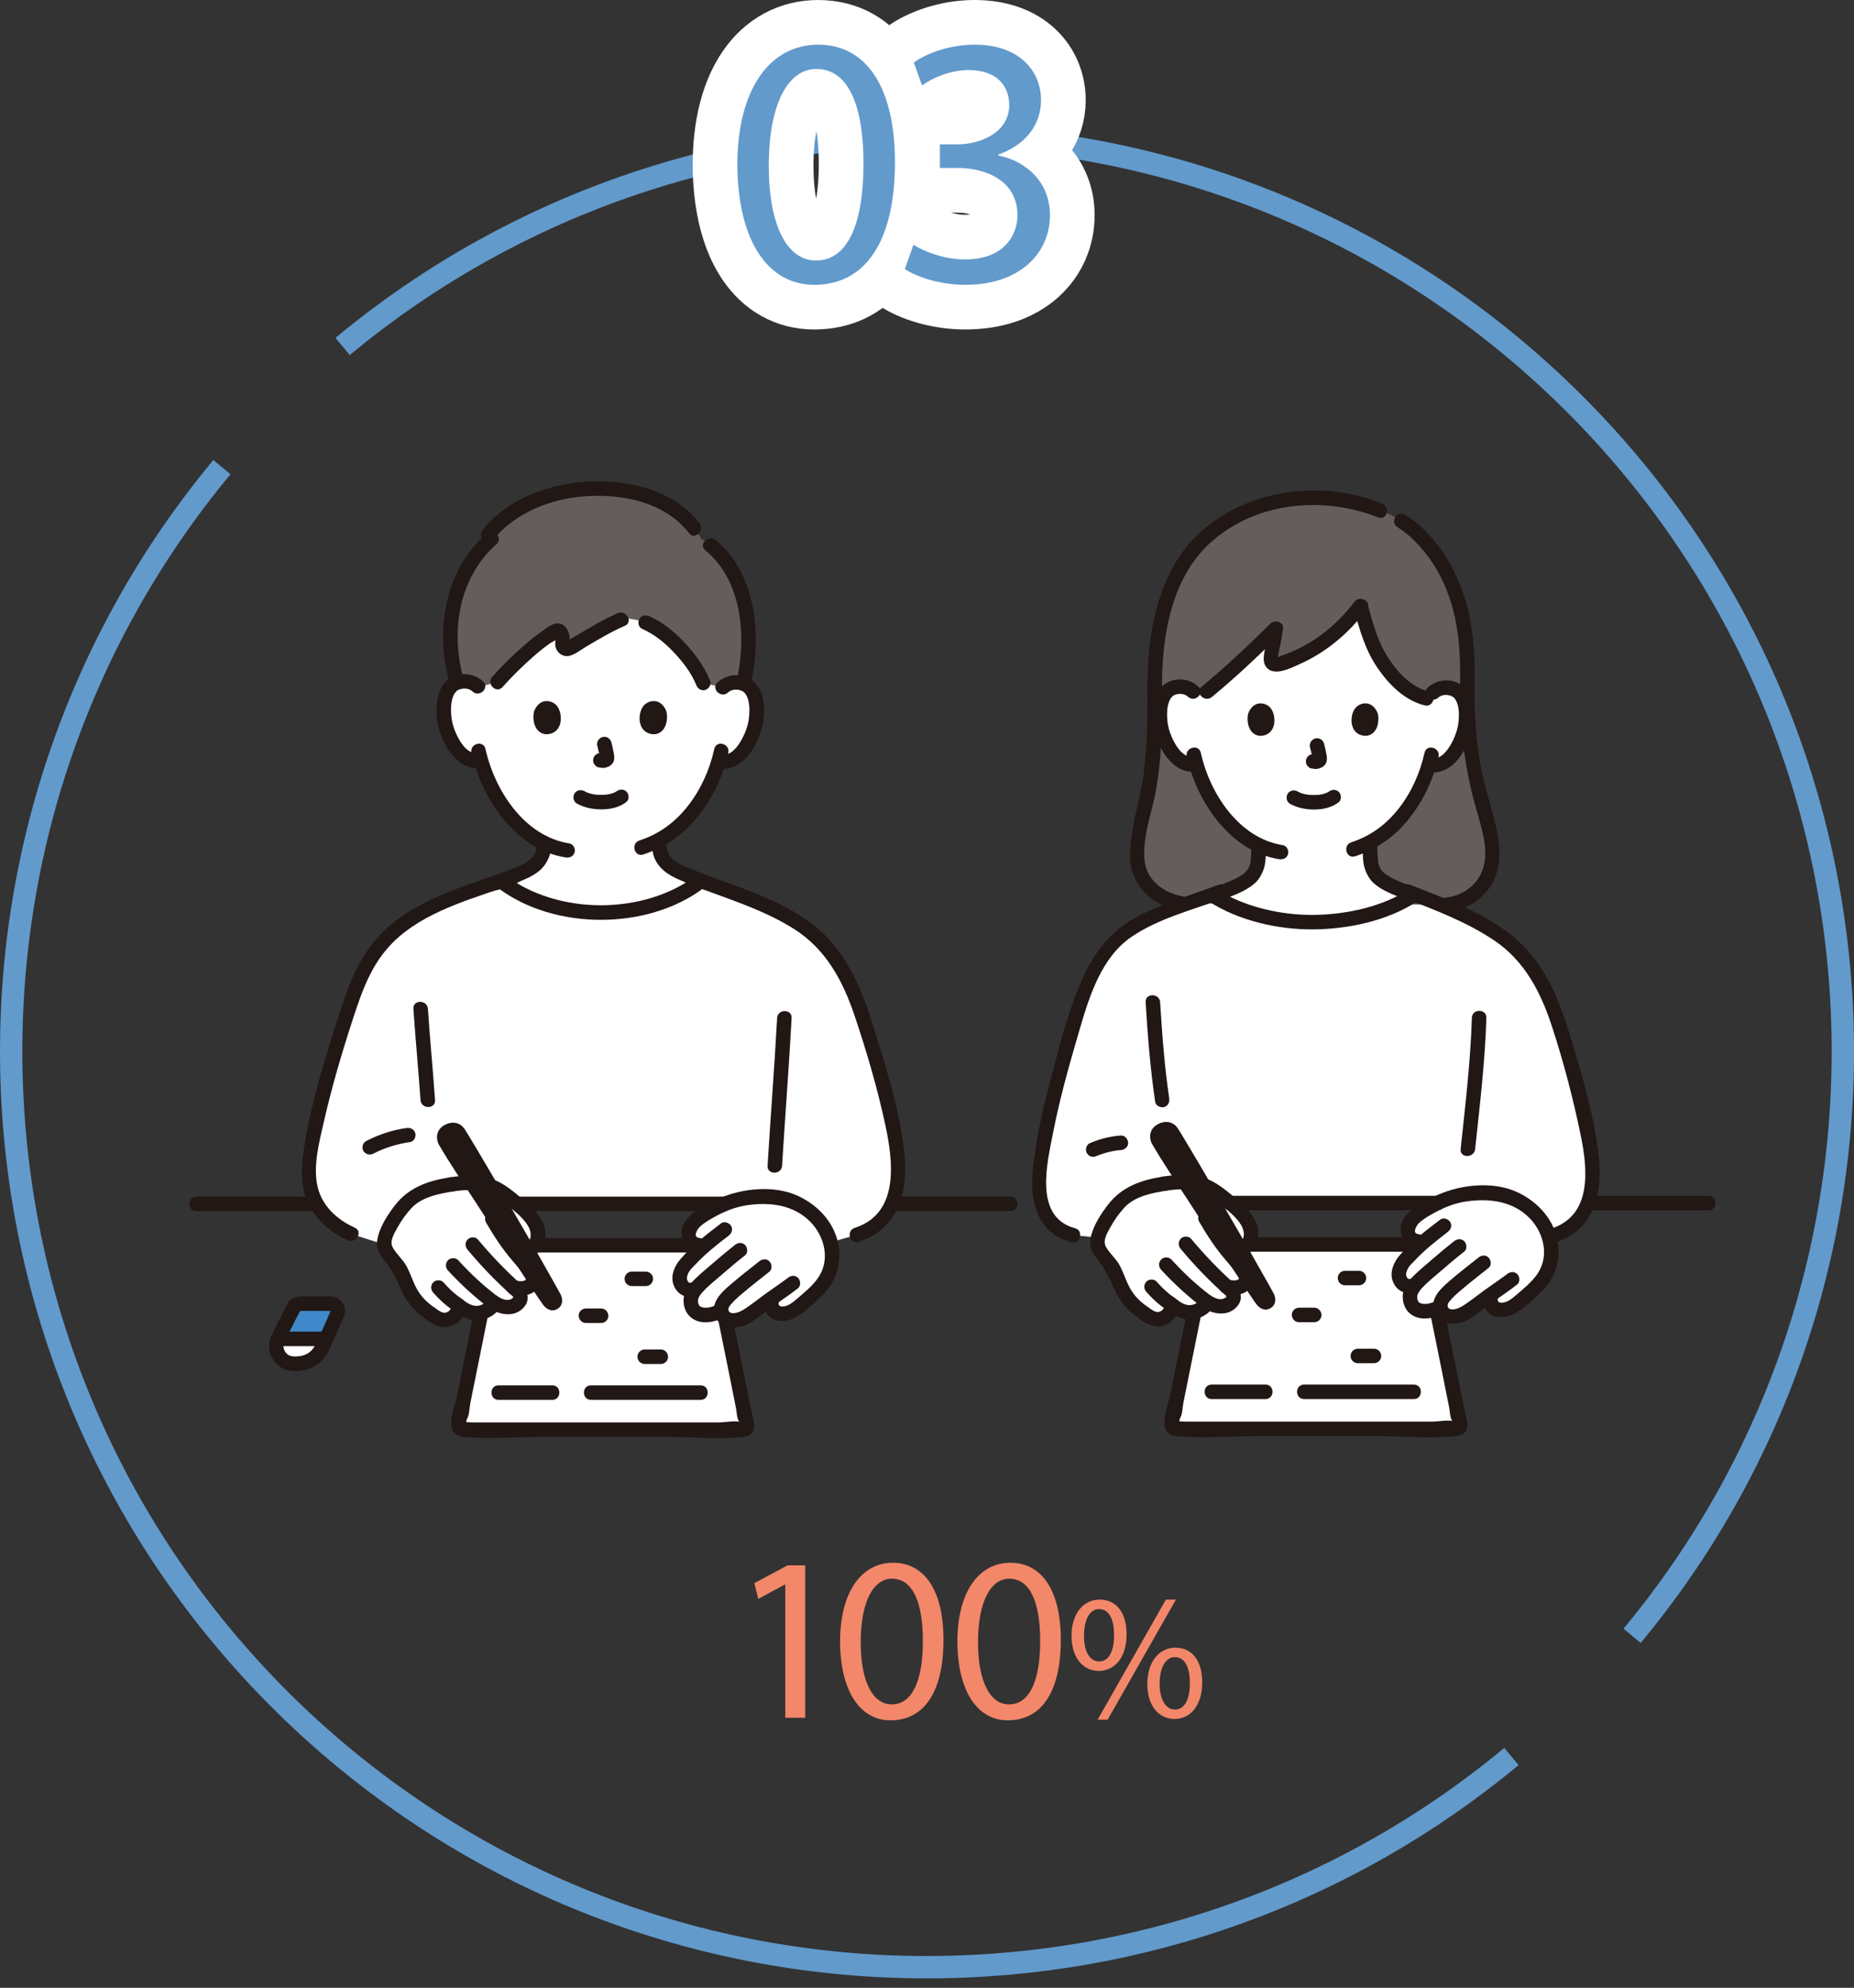
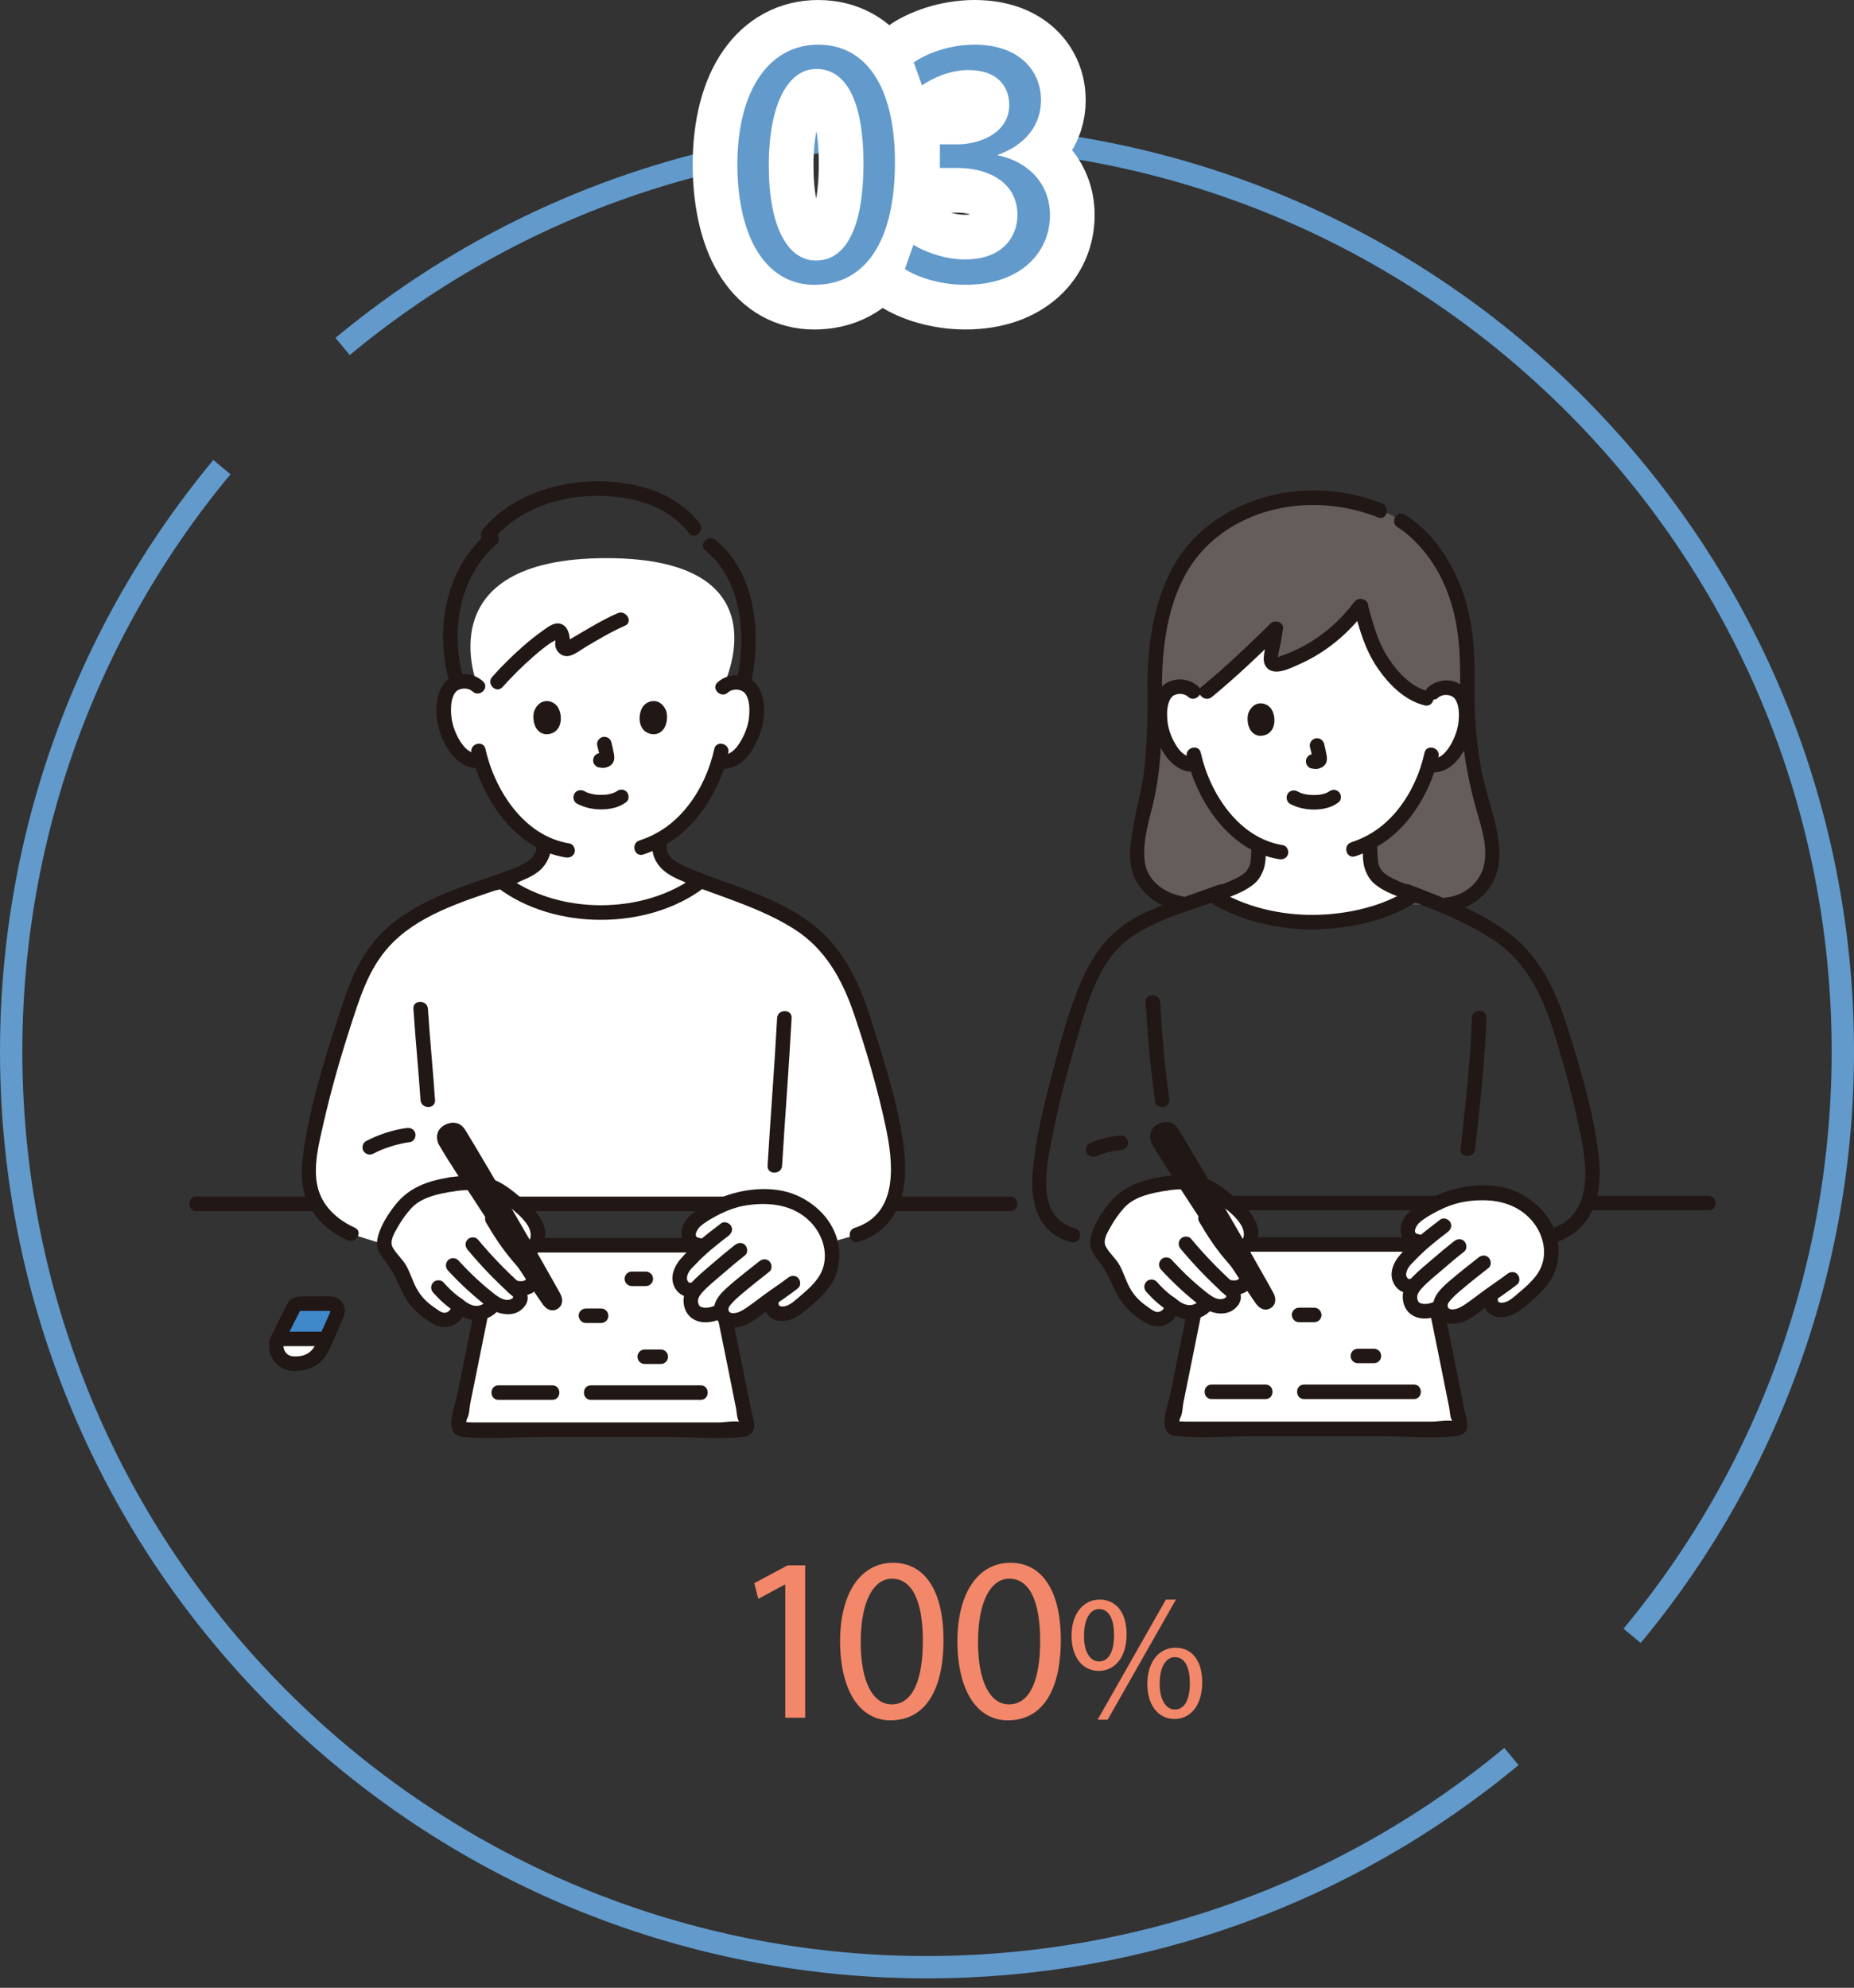
<svg xmlns="http://www.w3.org/2000/svg" id="uuid-df9cfe45-80e7-4755-b041-1c1665ff460b" viewBox="0 0 166 178">
  <rect x="0" y="0" width="166" height="178" fill="#333333" stroke="none" />
  <defs>
    <clipPath id="uuid-e3343760-796e-4337-96e7-715f9c2c52c9">
      <rect width="166" height="178" style="fill:none; stroke-width:0px;" />
    </clipPath>
  </defs>
  <g style="clip-path:url(#uuid-e3343760-796e-4337-96e7-715f9c2c52c9);">
    <path d="m83.002,177.157c-1.208,0-2.419-.026-3.631-.078-20.786-.899-40.342-9.504-55.065-24.227C9.582,138.129.978,118.572.079,97.786c-.894-20.655,5.861-40.754,19.022-56.595l1.538,1.277C7.796,57.928,1.204,77.543,2.077,97.7c.878,20.285,9.275,39.37,23.643,53.738,14.368,14.368,33.453,22.765,53.737,23.643,20.166.857,39.772-5.72,55.23-18.563l1.278,1.539c-14.911,12.388-33.595,19.1-52.963,19.1Z" style="fill:#629acc; stroke-width:0px;" />
    <path d="m146.9,147.121l-1.538-1.277c12.842-15.458,19.434-35.073,18.562-55.23-.878-20.285-9.275-39.369-23.643-53.737-14.368-14.367-33.453-22.765-53.737-23.643-20.161-.871-39.772,5.72-55.23,18.562l-1.278-1.539c15.841-13.16,35.943-19.915,56.595-19.021,20.786.899,40.342,9.504,55.065,24.227,14.723,14.723,23.327,34.278,24.227,55.065.894,20.654-5.861,40.753-19.022,56.594Z" style="fill:#629acc; stroke-width:0px;" />
    <path d="m80.13,14.528c0,7.072-2.624,10.977-7.232,10.977-4.064,0-6.816-3.809-6.88-10.688,0-6.976,3.008-10.816,7.232-10.816,4.384,0,6.88,3.904,6.88,10.528Zm-11.296.319c0,5.409,1.664,8.481,4.224,8.481,2.88,0,4.256-3.361,4.256-8.673,0-5.12-1.312-8.48-4.224-8.48-2.464,0-4.256,3.008-4.256,8.672Z" style="fill:none; stroke:#fff; stroke-linecap:round; stroke-linejoin:round; stroke-width:8px;" />
    <path d="m81.786,21.921c.8.512,2.656,1.312,4.608,1.312,3.616,0,4.736-2.304,4.704-4.033-.032-2.911-2.656-4.16-5.376-4.16h-1.568v-2.112h1.568c2.048,0,4.64-1.055,4.64-3.52,0-1.664-1.056-3.135-3.648-3.135-1.664,0-3.264.735-4.16,1.375l-.736-2.048c1.088-.8,3.2-1.6,5.44-1.6,4.096,0,5.952,2.432,5.952,4.96,0,2.144-1.28,3.967-3.84,4.895v.064c2.56.512,4.64,2.432,4.64,5.344,0,3.328-2.592,6.241-7.584,6.241-2.336,0-4.384-.736-5.408-1.408l.768-2.176Z" style="fill:none; stroke:#fff; stroke-linecap:round; stroke-linejoin:round; stroke-width:8px;" />
    <path d="m80.13,14.528c0,7.072-2.624,10.977-7.232,10.977-4.064,0-6.816-3.809-6.88-10.688,0-6.976,3.008-10.816,7.232-10.816,4.384,0,6.88,3.904,6.88,10.528Zm-11.296.319c0,5.409,1.664,8.481,4.224,8.481,2.88,0,4.256-3.361,4.256-8.673,0-5.12-1.312-8.48-4.224-8.48-2.464,0-4.256,3.008-4.256,8.672Z" style="fill:#629acc; stroke-width:0px;" />
    <path d="m81.786,21.921c.8.512,2.656,1.312,4.608,1.312,3.616,0,4.736-2.304,4.704-4.033-.032-2.911-2.656-4.16-5.376-4.16h-1.568v-2.112h1.568c2.048,0,4.64-1.055,4.64-3.52,0-1.664-1.056-3.135-3.648-3.135-1.664,0-3.264.735-4.16,1.375l-.736-2.048c1.088-.8,3.2-1.6,5.44-1.6,4.096,0,5.952,2.432,5.952,4.96,0,2.144-1.28,3.967-3.84,4.895v.064c2.56.512,4.64,2.432,4.64,5.344,0,3.328-2.592,6.241-7.584,6.241-2.336,0-4.384-.736-5.408-1.408l.768-2.176Z" style="fill:#629acc; stroke-width:0px;" />
    <g id="uuid-9d16b30b-64ea-4ad7-8312-84d2beb03ad5">
      <path d="m42.153,128.025h-.847c-.17,0-.299-.154-.266-.321.825-4.193,1.785-8.827,2.419-12.032,0,0,.411-2.082.823-4.163h19.328c.497,2.448.994,4.896.994,4.896.303,1.492,1.497,7.337,2.272,11.299.033.167-.096.321-.266.321h-24.456Z" style="fill:#fff; stroke-width:0px;" />
      <path d="m42.832,115.499c-.62,3.132-1.266,6.259-1.893,9.389-.241,1.201-1.34,3.623.57,3.786,2.332.2,4.77,0,7.109,0,3.711,0,7.422,0,11.134,0,2.189,0,4.523.232,6.702,0,.424-.045.804-.129.992-.575.223-.531-.075-1.244-.18-1.773-.158-.8-.318-1.6-.478-2.4-.514-2.566-1.036-5.13-1.557-7.695-.166-.819-1.419-.472-1.253.345.394,1.939.789,3.877,1.18,5.817.251,1.246.501,2.492.748,3.739.059.298.069.799.211,1.066.255.482-.009.291.49.175-.03.007-.125.011-.153,0-.525-.206-1.547,0-2.103,0h-3.934c-6.008,0-12.015,0-18.023,0-.285,0-.601-.038-.884,0-.043.006-.146.017-.19,0,.686.264.287.039.52-.372.189-.335.19-.957.264-1.325.656-3.279,1.332-6.553,1.982-9.833.162-.817-1.09-1.166-1.253-.345h0Z" style="fill:#211715; stroke-width:0px;" />
      <path d="m52.912,125.351h9.825c.836,0,.837-1.299,0-1.299h-9.825c-.836,0-.837,1.299,0,1.299h0Z" style="fill:#211715; stroke-width:0px;" />
      <path d="m44.633,125.351h4.821c.836,0,.837-1.299,0-1.299h-4.821c-.836,0-.837,1.299,0,1.299h0Z" style="fill:#211715; stroke-width:0px;" />
      <path d="m46.621,112.159h16.276c.836,0,.837-1.299,0-1.299h-16.276c-.836,0-.837,1.299,0,1.299h0Z" style="fill:#211715; stroke-width:0px;" />
      <path d="m52.461,118.469h1.361c.167,0,.342-.072.459-.19.113-.113.198-.298.19-.459-.016-.352-.285-.65-.65-.65h-1.361c-.167,0-.342.072-.459.19-.113.113-.198.298-.19.459.016.352.285.65.65.65h0Z" style="fill:#211715; stroke-width:0px;" />
      <path d="m56.573,115.164h1.251c.167,0,.342-.072.459-.19.113-.113.198-.298.19-.459-.008-.168-.063-.342-.19-.459-.127-.117-.283-.19-.459-.19h-1.251c-.167,0-.342.072-.459.19-.113.113-.198.298-.19.459.008.168.063.342.19.459.127.117.283.19.459.19h0Z" style="fill:#211715; stroke-width:0px;" />
      <path d="m57.724,122.141h1.443c.167,0,.342-.072.459-.19.113-.113.198-.298.19-.459-.008-.168-.063-.342-.19-.459-.127-.117-.283-.19-.459-.19h-1.443c-.167,0-.342.072-.459.19-.113.113-.198.298-.19.459.008.168.063.342.19.459.127.117.283.19.459.19h0Z" style="fill:#211715; stroke-width:0px;" />
      <path d="m40.424,106.056c-1.262.193-3.099.629-3.998,1.607-.696.758-1.905,2.393-2.046,3.668-.004.031-.006.062-.006.092-1.395-.44-2.929-.922-2.929-.922-2.14-.917-3.898-2.87-3.779-5.609.098-2.256.715-4.721,1.075-6.135,1.105-4.345,3.113-10.894,4.142-12.555,1.136-1.833,2.894-3.449,4.744-4.383,1.931-.975,4.017-1.845,6.603-2.699.205-.068.416-.143.625-.219.022.018.033.026.033.026,1.952,1.526,5.363,2.738,8.914,2.748,3.551-.01,6.962-1.222,8.914-2.748,0,0,.023-.019.063-.052.472.172.958.347,1.282.472,2.374.911,4.579,1.748,6.563,2.812,1.826.979,3.409,2.395,4.567,4.214.619.973,1.568,3.249,1.924,4.327.818,2.479,1.514,5.208,2.456,8.556.395,1.405.789,3.442.887,5.698.119,2.738-1.534,4.993-3.759,5.624,0,0-1.217.346-2.344.667-.094-.366-.237-.74-.418-1.125-.224-.477-1.135-1.447-1.564-1.732-.71-.473-1.407-.933-2.397-1.092-1.095-.175-1.847-.154-2.941-.046-.821.114-1.454.264-2.145.548-5.295.001-13.23.001-18.602.001-.331-.277-.651-.526-.906-.74-1.495-1.253-3.2-1.272-4.959-1.003" style="fill:#fff; stroke-width:0px;" />
      <path d="m64.709,61.559c.355-.342.832-.469,1.24-.453.888.035,1.264.521,1.425.806.482.851.455,2.415.126,3.382-.233.685-.615,1.732-1.529,2.48-.416.341-1.048.552-1.623.378-.411,1.402-1.149,3.081-2.434,4.645-.934,1.136-1.827,1.881-2.869,2.425-.001.105-.001.213-.001.326,0,.3,0,.628.111.92.149.384.349.717.671.977.682.549,1.383.812,2.246,1.137l.72.284c-1.939,1.554-5.393,2.798-8.992,2.808-3.574-.011-7.006-1.237-8.951-2.777.346-.136.802-.315.802-.315.863-.325,1.564-.587,2.246-1.137.322-.26.522-.593.671-.977.111-.292.111-.62.111-.92,0,0,0-.025-.001-.07-1.151-.578-2.188-1.48-3.174-2.681-1.306-1.59-2.047-3.3-2.454-4.715-.564.144-1.172-.07-1.574-.405-.908-.756-1.282-1.806-1.51-2.492-.322-.969-.336-2.534.152-3.381.164-.284.543-.767,1.431-.795.408-.013.884.118,1.237.462,0,0-4.82-11.491,11.509-11.491s10.411,11.577,10.411,11.577Z" style="fill:#fff; stroke-width:0px;" />
      <path d="m29.578,116.737c.479,0,.801.49.609.928-.265.601-.617,1.407-.982,2.23h-4.317c.003-.011.008-.019.014-.03.53-1.083,1.08-2.179,1.421-2.839.092-.179.273-.29.582-.29h2.674Z" style="fill:#3f88c9; stroke-width:0px;" />
      <path d="m24.887,119.896h4.317c-.106.238-.211.479-.317.717-.409.912-1.315,1.502-2.314,1.502h-.271c-1.142,0-1.897-1.185-1.416-2.219Z" style="fill:#fff; stroke-width:0px;" />
      <path d="m25.76,116.698c-.382.742-.756,1.489-1.125,2.238-.189.383-.424.77-.501,1.194-.071.385-.053.791.087,1.16.268.706.867,1.281,1.624,1.424.691.13,1.429.033,2.068-.251.756-.335,1.287-.968,1.617-1.711.366-.823.73-1.647,1.092-2.472.183-.417.362-.813.209-1.275-.139-.42-.479-.758-.909-.873-.325-.087-.705-.046-1.038-.046l-1.594 0c-.592,0-1.19.035-1.53.612-.425.722.697,1.376,1.122.656.087-.148-.015.032-.023.021l-.028.016c-.047-.005-.023-.007.071-.006.016.001.033 0.0.049,0,.113-.001.227,0,.34,0l1.189-0.0.968-0c.036,0,.072-.001.108,0,.075.003-.124-.056.053.008-.119-.043.098.07-.014.002-.052-.032-.023.008.01.023l-.017-.037c.019.077.021.083.005.019.005-.082-.018.048-.029.078-.273.695-.605,1.374-.907,2.057-.247.557-.474,1.183-.909,1.523-.425.333-.852.408-1.361.406-.425-.002-.699-.142-.898-.497-.007-.013-.055-.111-.017-.022-.034-.08-.054-.166-.075-.25-.041-.168-.016.085-.009-.089.001-.026.019-.263.002-.163.059-.34.261-.64.433-.988.348-.703.698-1.404,1.057-2.101.161-.312.081-.705-.233-.889-.291-.17-.728-.08-.889.233Z" style="fill:#211715; stroke-width:0px;" />
      <path d="m25.334,120.544h3.734c.34,0,.665-.299.65-.65-.016-.352-.285-.65-.65-.65h-3.734c-.34,0-.665.299-.65.65.016.352.285.65.65.65h0Z" style="fill:#211715; stroke-width:0px;" />
      <path d="m45.702,108.449c6.443,0,12.886,0,19.329,0,.836,0,.837-1.299,0-1.299-6.443,0-12.886,0-19.329,0-.836,0-.837,1.299,0,1.299h0Z" style="fill:#211715; stroke-width:0px;" />
      <path d="m61.457,79.065c3.236,1.302,6.715,2.257,9.677,4.148,2.807,1.792,4.317,4.587,5.356,7.66,1.087,3.217,2.076,6.586,2.787,9.905.699,3.26,1.263,7.888-2.75,9.174-.793.254-.454,1.509.345,1.253,3.665-1.174,4.484-4.684,4.086-8.121-.463-4.005-1.775-8.005-2.986-11.841-1.031-3.265-2.474-6.367-5.253-8.498-3.163-2.426-7.272-3.467-10.917-4.933-.775-.312-1.113.944-.345,1.253h0Z" style="fill:#211715; stroke-width:0px;" />
      <path d="m45.941,77.812c-3.869,1.391-8.317,2.548-11.412,5.403-2.403,2.217-3.339,5.056-4.315,8.087-1.141,3.542-2.268,7.183-2.886,10.859-.31,1.843-.572,3.77.229,5.527.707,1.551,2.031,2.677,3.561,3.374.755.344,1.416-.775.656-1.122-1.606-.732-2.964-1.956-3.355-3.743-.396-1.809.157-3.902.56-5.672.707-3.109,1.61-6.188,2.598-9.218.931-2.855,1.826-5.428,4.18-7.45,2.901-2.492,7.002-3.525,10.53-4.793.781-.281.444-1.536-.345-1.253h0Z" style="fill:#211715; stroke-width:0px;" />
      <path d="m33.432,103.302c.144-.074.289-.145.435-.213.065-.03.131-.057.195-.087.042-.018.037-.016-.014.005.038-.016.076-.031.114-.047.284-.115.574-.219.866-.31.555-.174,1.123-.306,1.7-.384.338-.046.552-.496.454-.799-.12-.372-.437-.503-.799-.454-1.255.17-2.484.587-3.607,1.167-.302.156-.416.604-.233.889.199.308.565.4.889.233h0Z" style="fill:#211715; stroke-width:0px;" />
      <path d="m37.015,90.337c.182,2.725.449,5.444.637,8.169.057.829,1.357.836,1.299,0-.188-2.725-.456-5.444-.637-8.169-.055-.83-1.355-.836-1.299,0h0Z" style="fill:#211715; stroke-width:0px;" />
      <path d="m69.58,91.164c-.237,4.409-.588,8.812-.854,13.22-.051.835,1.249.832,1.299,0,.267-4.408.617-8.81.854-13.22.045-.835-1.254-.833-1.299,0h0Z" style="fill:#211715; stroke-width:0px;" />
-       <path d="m62.878,60.959c-.597-1.37-1.807-2.85-3.067-3.944-.771-.67-1.305-.965-2.006-1.273,0,0-.642-.26-1.88-.39-.174.07-.298.12-.298.12-1.469.624-3.54,1.935-4.702,2.587-.277.155-.604-.091-.567-.431.024-.223.025-.46-.05-.771-.077-.322-.323-.459-.514-.357-1.628.861-3.949,3.089-5.263,4.566l-1.744.493c-.353-.344-.829-.475-1.237-.462-.233.007-.431.046-.6.104-1.526-4.887-.294-10.011,3.01-12.913-.169-.219-.294-.38-.294-.38,1.632-2.081,5.317-4.315,10.311-4.147,4.367.192,7.243,1.694,8.802,4.486,4.024,2.345,4.886,8.349,3.788,12.977-.172-.065-.377-.108-.62-.118-.408-.016-.885.111-1.24.453l-1.747-.397c-.026-.067-.055-.135-.084-.203Z" style="fill:#645d5c; stroke-width:0px;" />
      <path d="m58.396,75.222c0,.405-.013.814.074,1.213.077.353.258.714.473,1.004.45.61,1.14,1.016,1.825,1.317.759.333,1.544.614,2.315.919.317.125.727-.137.799-.454.085-.374-.114-.665-.454-.799-.636-.251-1.277-.492-1.911-.748-.073-.03-.084-.035-.032-.013-.031-.013-.061-.027-.092-.04-.071-.031-.141-.064-.211-.097-.139-.067-.275-.138-.408-.215-.283-.164-.488-.297-.683-.505-.09-.096-.116-.137-.204-.295-.011-.021-.113-.229-.078-.148-.028-.065-.051-.132-.069-.201-.037-.14-.039-.21-.043-.399-.004-.18-.001-.359-.001-.539,0-.34-.299-.665-.65-.65-.352.016-.65.285-.65.65h0Z" style="fill:#211715; stroke-width:0px;" />
      <path d="m48.033,75.479c0,.363.019.573-.113.881.04-.093-.038.072-.047.089-.041.078-.088.152-.133.227-.087.146.058-.049-.057.077-.061.066-.123.128-.189.189-.131.121-.429.308-.653.43-.28.153-.53.262-.756.352-.594.236-1.191.462-1.786.697-.326.128-.554.435-.454.799.085.311.471.583.799.454.731-.288,1.472-.557,2.194-.865.626-.267,1.31-.615,1.763-1.137.265-.305.458-.651.597-1.031.134-.369.134-.776.134-1.163,0-.34-.299-.665-.65-.65-.352.016-.65.285-.65.65h0Z" style="fill:#211715; stroke-width:0px;" />
      <path d="m44.129,48.367c2-2.485,5.275-3.748,8.394-3.937,3.345-.203,7.02.561,9.176,3.319.514.658,1.428-.267.919-.919-2.348-3.004-6.448-3.921-10.095-3.699-3.435.208-7.102,1.57-9.312,4.317-.519.645.394,1.57.919.919h0Z" style="fill:#211715; stroke-width:0px;" />
      <path d="m41.554,60.953c-1.267-4.256-.533-9.195,2.908-12.24.627-.555-.294-1.471-.919-.919-3.772,3.338-4.633,8.832-3.242,13.504.238.799,1.492.459,1.253-.345h0Z" style="fill:#211715; stroke-width:0px;" />
      <path d="m51.66,71.963c.684.364,1.422.519,2.197.514.8-.005,1.597-.17,2.235-.671.268-.211.237-.701,0-.919-.285-.261-.632-.225-.919,0,.201-.158.065-.05.013-.017-.043.028-.088.054-.133.078-.056.03-.215.076-.027.02-.062.018-.122.047-.183.067-.168.054-.34.09-.513.118.096-.016.038-.005-.025.001-.05.005-.101.009-.151.013-.121.008-.243.011-.365.01-.109-.001-.218-.004-.327-.012-.05-.003-.1-.007-.15-.013-.024-.002-.206-.036-.048-.005-.162-.032-.322-.06-.48-.107-.067-.02-.133-.044-.199-.067-.157-.055.117.058-.025-.01-.082-.039-.163-.08-.244-.123-.3-.16-.72-.085-.889.233-.159.301-.087.718.233.889h0Z" style="fill:#211715; stroke-width:0px;" />
      <path d="m53.485,66.801c.094.361.184.727.238,1.096l-.023-.173c.006.051.009.1.004.151l.023-.173c-.004.024-.009.046-.017.068l.065-.155c-.007.016-.014.029-.024.044l.102-.131c-.011.014-.022.024-.036.035l.131-.102c-.027.018-.056.032-.086.046l.155-.065c-.047.02-.094.035-.145.043l.173-.023c-.046.005-.09.005-.136-0l.173.023c-.051-.007-.102-.02-.153-.027-.086-.027-.173-.031-.259-.012-.086.004-.167.03-.242.077-.135.079-.263.233-.299.388-.038.166-.03.353.065.501.085.131.226.276.388.299.125.017.246.049.374.054.199.009.384-.053.561-.135.221-.103.396-.307.454-.546.05-.204.029-.374-.005-.579-.059-.353-.14-.703-.23-1.05-.041-.157-.16-.307-.299-.388-.139-.081-.344-.116-.501-.065-.339.11-.545.447-.454.799h0Z" style="fill:#211715; stroke-width:0px;" />
      <path d="m47.828,63.673c-.181.595-.063,1.964,1.054,2.08,1.477-.009,1.555-1.664,1.058-2.442-.407-.637-1.604-.902-2.112.362Z" style="fill:#211715; stroke-width:0px;" />
      <path d="m59.654,63.673c.182.595.063,1.964-1.054,2.08-1.477-.009-1.555-1.664-1.058-2.442.407-.637,1.604-.902,2.112.362Z" style="fill:#211715; stroke-width:0px;" />
      <path d="m63.155,49.279c3.34,2.735,3.697,7.845,2.788,11.772-.188.814,1.064,1.161,1.253.345,1.006-4.346.574-10.009-3.123-13.036-.642-.525-1.566.388-.919.919h0Z" style="fill:#211715; stroke-width:0px;" />
-       <path d="m57.478,56.304c1.09.482,1.974,1.191,2.796,2.05.825.863,1.619,1.877,2.062,2.98.131.325.433.554.799.454.309-.085.585-.472.454-.799-.526-1.308-1.367-2.462-2.33-3.484-.904-.958-1.915-1.789-3.125-2.323-.321-.142-.698-.094-.889.233-.162.276-.09.746.233.889h0Z" style="fill:#211715; stroke-width:0px;" />
      <path d="m44.992,61.527c.867-.969,1.794-1.888,2.773-2.744.492-.43.997-.844,1.536-1.215.098-.068.703-.36.711-.446-.269-.18-.373-.183-.312-.007.02.077.028.155.024.235.005.141-.022.276-.009.417.057.62.635,1.105,1.263.961.517-.118,1.047-.554,1.499-.82,1.134-.668,2.27-1.351,3.479-1.875.765-.332.104-1.451-.656-1.122-1.233.535-2.391,1.234-3.548,1.915-.275.162-.55.325-.827.484l-.114.065c-.213.079-.147.163.196.252.055-.042.01-.379.007-.429-.043-.618-.312-1.313-1.019-1.372-.525-.044-1.07.419-1.475.705-.536.378-1.048.791-1.545,1.219-1.028.886-1.998,1.845-2.903,2.857-.556.621.36,1.543.919.919h0Z" style="fill:#211715; stroke-width:0px;" />
      <path d="m42.212,67.406c.917,4.13,3.972,8.677,8.435,9.374.349.055.694-.089.799-.454.088-.308-.108-.745-.454-.799-4.043-.631-6.699-4.737-7.527-8.466-.181-.816-1.434-.471-1.253.345h0Z" style="fill:#211715; stroke-width:0px;" />
      <path d="m63.957,67.061c-.408,1.84-1.188,3.602-2.352,5.092-1.158,1.481-2.571,2.526-4.359,3.112-.791.259-.452,1.514.345,1.253,2-.656,3.627-1.796,4.934-3.448,1.311-1.657,2.226-3.6,2.684-5.663.181-.815-1.071-1.163-1.253-.345h0Z" style="fill:#211715; stroke-width:0px;" />
      <path d="m65.168,62.019c.271-.242.642-.308.994-.237.152.031.287.081.413.173.03.022.033.032.088.081.023.023.045.046.066.071-.032-.046-.036-.051-.011-.015.412.558.409,1.392.356,2.051-.055.676-.286,1.352-.598,1.952-.324.625-.962,1.584-1.791,1.472-.347-.047-.697.083-.799.454-.083.303.104.752.454.799,2.059.278,3.253-1.688,3.8-3.394.452-1.412.474-3.622-.878-4.57-.916-.641-2.205-.477-3.012.245-.625.558.296,1.474.919.919h0Z" style="fill:#211715; stroke-width:0px;" />
      <path d="m44.561,79.489c5.052,3.839,13.431,3.839,18.483,0,.657-.499.011-1.628-.656-1.122-4.73,3.594-12.443,3.594-17.172,0-.666-.506-1.314.622-.656,1.122h0Z" style="fill:#211715; stroke-width:0px;" />
      <path d="m43.248,61.014c-.745-.675-1.809-.837-2.727-.42-.669.304-1.072.933-1.262,1.623-.445,1.625-.036,3.523.884,4.916.617.934,1.594,1.776,2.789,1.625.348-.044.65-.267.65-.65,0-.317-.299-.694-.65-.65-.912.116-1.515-.651-1.904-1.38-.324-.608-.566-1.306-.622-1.994-.055-.675-.051-1.499.354-2.077-.077.11.156-.154.131-.135.118-.091.252-.146.396-.18.368-.086.757-.018,1.041.239.618.561,1.539-.355.919-.919h0Z" style="fill:#211715; stroke-width:0px;" />
      <path d="m17.577,108.449c3.388,0,6.776,0,10.165,0,.836,0,.837-1.299,0-1.299-3.388,0-6.776,0-10.165,0-.836,0-.837,1.299,0,1.299h0Z" style="fill:#211715; stroke-width:0px;" />
      <path d="m80.098,108.449c3.458,0,6.917,0,10.375,0,.836,0,.837-1.299,0-1.299-3.458,0-6.917,0-10.375,0-.836,0-.837,1.299,0,1.299h0Z" style="fill:#211715; stroke-width:0px;" />
      <path d="m40.424,106.056c1.759-.269,3.464-.25,4.959,1.003.882.739,2.535,1.893,2.776,3.184.096.514-.163,1.349-.71,1.653l-1.237,3.585c.445.405.515.727.31,1.019-.277.394-.641.545-1.126.537s-.814-.158-1.218-.423c.167.333-.752.836-.992.9-.892.239-1.537-.142-2.197-.671.278.801-.888,1.755-1.813,1.185-.948-.584-1.633-1.054-2.194-1.918-.545-.839-.799-1.766-1.132-2.385-.528-1.044-1.562-1.705-1.468-2.394.141-1.276,1.349-2.91,2.046-3.668.899-.978,2.736-1.414,3.998-1.607" style="fill:#fff; stroke-width:0px;" />
      <path d="m50.179,115.881c-.211-.403-.44-.797-.663-1.194-1.528-2.718-3.092-5.416-4.662-8.11-.745-1.278-1.492-2.554-2.249-3.824-.26-.437-.521-.873-.787-1.306-.155-.253-.301-.517-.549-.692-.523-.369-1.17-.245-1.662.118-.464.343-.575.897-.403,1.409.015.059.036.119.071.18,1.017,1.761,2.181,3.449,3.286,5.155,1.563,2.413,3.132,4.821,4.719,7.218.442.668.876,1.346,1.342,1.997.292.407.784.668,1.27.387.511-.295.535-.867.287-1.34Z" style="fill:#211715; stroke-width:0px;" />
      <path d="m40.597,106.683c.889-.133,1.825-.195,2.706.025.874.218,1.525.734,2.21,1.289.63.51,1.315,1.049,1.746,1.747.293.475.445,1.231-.137,1.592-.709.44-.057,1.564.656,1.122.903-.56,1.269-1.779.899-2.761-.375-.997-1.198-1.754-2-2.418-.864-.715-1.703-1.426-2.796-1.759-1.182-.36-2.426-.269-3.63-.09-.347.052-.539.49-.454.799.102.372.451.506.799.454h0Z" style="fill:#211715; stroke-width:0px;" />
      <path d="m38.79,115.754c.554.623,1.173,1.191,1.87,1.65.284.187.731.066.889-.233.172-.325.071-.689-.233-.889-.146-.096-.288-.198-.427-.304l.131.102c-.478-.37-.911-.793-1.312-1.245-.226-.255-.691-.248-.919,0-.25.272-.242.647,0,.919h0Z" style="fill:#211715; stroke-width:0px;" />
      <path d="m40.111,113.771c1.15,1.246,2.387,2.38,3.738,3.405.272.206.738.052.889-.233.181-.342.057-.669-.233-.889-.043-.032-.085-.065-.128-.097-.027-.021-.115-.089-.044-.034-.082-.064-.164-.128-.245-.193-.151-.12-.301-.242-.45-.366-.299-.249-.591-.505-.878-.768-.603-.555-1.175-1.141-1.73-1.743-.231-.25-.688-.251-.919,0-.246.268-.246.652,0,.919h0Z" style="fill:#211715; stroke-width:0px;" />
      <path d="m41.868,111.91c1.204,1.44,2.483,2.782,3.885,4.031.254.226.672.269.919,0,.227-.247.271-.677,0-.919-1.401-1.249-2.68-2.592-3.885-4.031-.219-.262-.696-.243-.919,0-.255.278-.233.64,0,.919h0Z" style="fill:#211715; stroke-width:0px;" />
      <path d="m40.251,105.43c-1.949.308-3.664.911-4.896,2.511-.623.809-1.211,1.711-1.495,2.703-.259.905-.012,1.504.562,2.211.67.824,1.046,1.637,1.476,2.599.443.99,1.058,1.807,1.928,2.457.79.591,1.656,1.202,2.669.79.819-.333,1.33-1.153,1.119-2.03l-1.086.632c.838.655,1.814,1.181,2.903.814.694-.234,1.566-.848,1.373-1.674l-.954.734c.857.539,2.083.793,2.907.036.866-.796.482-1.735-.325-2.388l-.632,1.086c.878.221,1.935.154,2.437-.718.413-.716.102-1.357-.356-1.936-.476-.603-.999-1.166-1.488-1.758-.684-.827-1.21-1.75-1.749-2.674-.421-.722-1.544-.069-1.122.656.719,1.233,1.469,2.381,2.403,3.461.213.246.425.493.635.742.141.169.456.433.523.656.149.496-.603.403-.938.318-.582-.147-1.164.655-.632,1.086.286.232.688.411.206.607-.413.168-.876-.082-1.214-.295-.5-.314-1.078.203-.954.734.096-.283.076-.34-.062-.171-.074.054-.151.104-.23.15-.135.077-.226.115-.373.146-.546.113-1.027-.206-1.438-.528-.491-.384-1.249-.047-1.086.632.065.268-.269.511-.516.533-.334.03-.701-.301-.965-.479-.662-.446-1.187-.977-1.572-1.68-.351-.641-.558-1.348-.899-1.993-.335-.633-.932-1.098-1.259-1.72-.281-.533.131-1.206.401-1.695.346-.626.762-1.224,1.24-1.756.935-1.038,2.483-1.335,3.804-1.544.823-.13.474-1.382-.345-1.253h0Z" style="fill:#211715; stroke-width:0px;" />
      <path d="m67.121,117.695c-.152.101-.303.195-.451.278-.341.193-1.117.417-1.608.136-.304-.174-.462-.461-.49-.761-.028.016-.043.025-.043.025-.659.388-1.723.583-2.313.066-.343-.301-.551-1.122-.139-1.718.056-.101.135-.21.232-.326-.343.135-.985.31-1.356-.461-.245-.511-.029-1.301.587-1.892.232-.223.714-.794,1.191-1.212.102-.089.206-.177.31-.265l-.433-.065c-.318.019-.705-.276-.864-.58-.134-.257-.096-.662-.003-.915.217-.589,1.215-1.235,2.246-1.78,1.102-.583,1.886-.814,3.046-.975,1.093-.108,1.846-.129,2.941.046.99.159,1.687.619,2.397,1.092.428.285,1.34,1.256,1.564,1.732.404.86.617,1.661.556,2.441-.102,1.295-.434,2.024-1.243,2.866-.471.49-1.291,1.237-1.821,1.657-.744.589-1.458.665-1.977.443-.418-.179-.465-.966-.297-1.278,0,0,.016-.029.032-.059l-.015.011c-.166.117-.312.218-.421.295-.381.27-1.007.786-1.63,1.199Z" style="fill:#fff; stroke-width:0px;" />
      <path d="m65.795,111.487c-.667.523-1.317,1.068-1.958,1.623-.554.479-1.128.944-1.647,1.461-.534.532-1.02,1.178-.988,1.971.032.795.448,1.462,1.206,1.738.792.288,1.742.057,2.45-.346.727-.414.073-1.536-.656-1.122-.241.137-.567.253-.816.28-.164.018-.332.014-.426-.005-.14-.029-.246-.082-.284-.107-.027-.024-.053-.05-.077-.078.042.054.042.049-.001-.016-.051-.123-0.0.036-.043-.087-.059-.17-.07-.226-.053-.408.02-.218.229-.498.377-.662.529-.585,1.159-1.079,1.754-1.594.681-.59,1.37-1.172,2.079-1.728.276-.217.227-.692,0-.919-.273-.273-.642-.217-.919,0h0Z" style="fill:#211715; stroke-width:0px;" />
      <path d="m61.867,114.856c-.156.033.13.011-.035.007-.03-.001-.192-.017-.047.011-.015-.003-.163-.031-.087-.018.02.003-.021-.013-.029-.02-.01-.009-.093-.109-.067-.073-.013-.018-.103-.228-.066-.114-.008-.026-.039-.197-.026-.076-.006-.055-.004-.112-.002-.167.004-.045.002-.045-.005-.001l.013-.071c.015-.072.034-.145.06-.215.038-.106.106-.231.187-.346.139-.198.328-.359.493-.536.901-.967,1.919-1.773,2.968-2.573.278-.212.426-.56.233-.889-.16-.274-.608-.447-.889-.233-1.299.991-2.603,1.988-3.669,3.237-.514.603-.883,1.484-.594,2.272.303.829,1.056,1.235,1.908,1.057.344-.072.542-.476.454-.799-.098-.356-.454-.526-.799-.454h0Z" style="fill:#211715; stroke-width:0px;" />
      <path d="m67.972,112.954c-.864.688-1.74,1.362-2.576,2.084-.763.659-1.693,1.498-1.427,2.617.291,1.225,1.682,1.434,2.694,1.03.933-.372,1.689-1.118,2.501-1.69.768-.542,1.557-1.059,2.293-1.645.275-.219.228-.69,0-.919-.271-.271-.643-.219-.919,0-.02.016-.091.07.006-.004-.024.018-.048.037-.073.055-.063.047-.127.095-.191.141-.148.108-.298.215-.447.322-.314.223-.63.443-.946.663-.646.45-1.257.946-1.903,1.394-.341.236-.657.455-1.015.544-.252.063-.593.094-.716-.141-.034-.066-.042-.165-.024-.247.029-.131.122-.245.203-.343.287-.346.631-.645.972-.936.811-.693,1.653-1.345,2.487-2.008.275-.219.228-.69,0-.919-.271-.271-.643-.219-.919,0h0Z" style="fill:#211715; stroke-width:0px;" />
      <path d="m62.61,110.851c-.621-.058-.159-.798.042-.988.421-.398.954-.69,1.46-.966.908-.495,1.855-.85,2.884-.989,2.004-.271,4.066-.003,5.543,1.487,1.292,1.304,1.822,3.405.72,5.015-.5.73-1.245,1.336-1.914,1.906-.368.314-.8.684-1.314.676-.373-.006-.377-.266-.248-.571.323-.77-.933-1.106-1.253-.345-.335.797.021,1.873.884,2.127,1.09.321,2.053-.289,2.85-.968.796-.678,1.655-1.408,2.207-2.308.558-.91.773-2.1.645-3.153-.258-2.134-1.778-3.82-3.689-4.695-2.129-.975-4.986-.678-7.08.253-1.071.476-2.581,1.18-3.137,2.288-.569,1.134.152,2.416,1.401,2.532.832.077.827-1.222,0-1.299h0Z" style="fill:#211715; stroke-width:0px;" />
    </g>
    <g id="uuid-7567f502-b6e6-4f13-a7e8-d26de8416686">
      <path d="m106.005,127.955h-.848c-.17,0-.299-.154-.266-.321.825-4.193,1.785-8.827,2.419-12.032,0,0,.411-2.082.823-4.163h19.328c.497,2.448.994,4.896.994,4.896.303,1.492,1.497,7.337,2.272,11.299.033.167-.096.321-.266.321h-24.456Z" style="fill:#fff; stroke-width:0px;" />
      <path d="m106.684,115.429c-.62,3.132-1.266,6.259-1.893,9.389-.241,1.201-1.34,3.623.57,3.786,2.332.2,4.77,0,7.109,0h11.134c2.189,0,4.523.232,6.702,0,.424-.045.804-.129.992-.575.223-.531-.075-1.244-.18-1.773-.158-.8-.318-1.6-.478-2.4-.514-2.566-1.036-5.13-1.557-7.695-.166-.819-1.419-.472-1.253.345.394,1.939.789,3.877,1.18,5.817.251,1.246.501,2.492.748,3.739.059.298.069.799.211,1.066.255.482-.009.291.49.175-.03.007-.125.011-.153,0-.525-.206-1.547,0-2.103,0h-3.934c-6.008,0-12.015,0-18.023,0-.285,0-.601-.038-.884,0-.043.006-.146.017-.19,0,.686.264.287.039.52-.372.189-.335.19-.957.264-1.325.656-3.279,1.332-6.553,1.982-9.833.162-.817-1.09-1.166-1.253-.345h0Z" style="fill:#211715; stroke-width:0px;" />
      <path d="m110.473,112.088h16.276c.836,0,.837-1.299,0-1.299h-16.276c-.836,0-.837,1.299,0,1.299h0Z" style="fill:#211715; stroke-width:0px;" />
      <path d="m116.313,118.399h1.361c.167,0,.342-.072.459-.19.113-.113.198-.298.19-.459-.016-.352-.285-.65-.65-.65h-1.361c-.167,0-.342.072-.459.19-.113.113-.198.298-.19.459.016.352.285.65.65.65h0Z" style="fill:#211715; stroke-width:0px;" />
      <path d="m116.765,125.281h9.825c.836,0,.837-1.299,0-1.299h-9.825c-.836,0-.837,1.299,0,1.299h0Z" style="fill:#211715; stroke-width:0px;" />
      <path d="m108.486,125.281h4.821c.836,0,.837-1.299,0-1.299h-4.821c-.836,0-.837,1.299,0,1.299h0Z" style="fill:#211715; stroke-width:0px;" />
      <path d="m121.576,122.071h1.443c.167,0,.342-.072.459-.19.113-.113.198-.298.19-.459-.008-.168-.063-.342-.19-.459-.127-.117-.283-.19-.459-.19h-1.443c-.167,0-.342.072-.459.19-.113.113-.198.298-.19.459.008.168.063.342.19.459.127.117.283.19.459.19h0Z" style="fill:#211715; stroke-width:0px;" />
-       <path d="m120.426,115.094h1.251c.167,0,.342-.072.459-.19.113-.113.198-.298.19-.459-.008-.168-.063-.342-.19-.459-.127-.117-.283-.19-.459-.19h-1.251c-.167,0-.342.072-.459.19-.113.113-.198.298-.19.459.008.168.063.342.19.459.127.117.283.19.459.19h0Z" style="fill:#211715; stroke-width:0px;" />
      <path d="m142.231,108.379h10.742c.836,0,.837-1.299,0-1.299h-10.742c-.836,0-.837,1.299,0,1.299h0Z" style="fill:#211715; stroke-width:0px;" />
-       <path d="m137.231,86.675c-1.049-1.427-2.105-2.44-3.795-3.451-1.414-.844-4.354-2.277-6.772-3.14-2.222,1.551-5.947,2.423-9.103,2.494-3.119-.071-6.811-.924-9.036-2.447-3.046,1.05-5.203,1.916-6.06,2.349-1.85.934-3.069,1.859-4.21,3.894-.632,1.128-1.529,3.292-1.848,4.381-.752,2.568-1.326,4.479-2.21,8.052-.351,1.416-1.041,4.663-1.138,6.919-.119,2.738.777,4.042,2.722,4.802.121.047.207.066.304.081l2.238.206c.321-1.189,1.34-2.549,1.957-3.22.899-.978,2.736-1.414,3.998-1.607,1.759-.269,3.464-.25,4.959,1.003.254.213.573.461.903.736,5.355.001,13.261.001,18.557.001.945-.468,1.686-.671,2.733-.817,1.093-.108,1.846-.129,2.941.046.99.159,1.687.619,2.397,1.092.428.285,1.34,1.256,1.564,1.732.152.323.277.638.37.947,2.433-.503,4.039-2.632,3.913-5.52-.097-2.255-.423-3.689-.89-5.572-.826-3.332-1.41-5.729-2.301-8.375-.511-1.519-1.359-3.421-2.03-4.361-.055-.076-.109-.152-.164-.226Z" style="fill:#fff; stroke-width:0px;" />
      <path d="m105.655,80.877c-2.379-.341-3.827-2.406-3.816-3.97.014-1.294.317-3.416.671-4.69.522-1.862.894-5.137.894-9.678-.222-6.7,1.54-11.559,4.319-14.219,1.675-1.604,5.449-3.788,9.69-3.788,2.587,0,4.408.47,6.156,1.179l.941.381c.473.277.947.554.947.554.818.479,1.11.889,1.951,1.695,2.114,2.025,3.582,5.668,3.816,8.931.067.941.2,3.189.138,5.085.043,3.286.42,6.487,1.353,9.643.541,1.83,1.269,4.187.682,6.003-.547,1.697-2.173,2.896-3.906,3.01" style="fill:#645d5c; stroke-width:0px;" />
      <path d="m104.276,105.989c1.759-.269,3.464-.25,4.959,1.003.882.739,2.535,1.893,2.776,3.184.096.514-.163,1.349-.71,1.653l-1.237,3.585c.445.405.515.727.31,1.019-.277.394-.641.545-1.126.537s-.814-.158-1.218-.423c.167.333-.752.836-.992.9-.892.239-1.537-.142-2.197-.671.278.801-.888,1.755-1.813,1.185-.948-.584-1.633-1.054-2.194-1.918-.545-.839-.799-1.766-1.132-2.385-.528-1.044-1.562-1.705-1.468-2.394.141-1.276,1.349-2.91,2.046-3.668.899-.978,2.736-1.414,3.998-1.607" style="fill:#fff; stroke-width:0px;" />
      <path d="m114.031,115.813c-.211-.403-.44-.797-.663-1.194-1.528-2.718-3.092-5.416-4.662-8.11-.745-1.278-1.492-2.554-2.249-3.824-.26-.437-.521-.873-.787-1.306-.155-.253-.301-.517-.549-.692-.523-.369-1.17-.245-1.662.118-.464.343-.575.897-.403,1.409.015.059.036.119.071.18,1.017,1.761,2.181,3.449,3.286,5.155,1.563,2.413,3.132,4.821,4.719,7.218.442.668.876,1.346,1.342,1.997.292.407.784.668,1.27.387.511-.295.535-.867.287-1.34Z" style="fill:#211715; stroke-width:0px;" />
      <path d="m104.449,106.615c.889-.133,1.825-.195,2.706.025.874.218,1.525.734,2.21,1.289.63.51,1.315,1.049,1.746,1.747.293.475.445,1.231-.137,1.592-.709.44-.057,1.564.656,1.122.903-.56,1.269-1.779.899-2.761-.375-.997-1.198-1.754-2-2.418-.864-.715-1.703-1.426-2.796-1.759-1.182-.36-2.426-.269-3.63-.09-.347.052-.539.49-.454.799.102.372.451.506.799.454h0Z" style="fill:#211715; stroke-width:0px;" />
      <path d="m102.642,115.687c.554.623,1.173,1.191,1.87,1.65.284.187.731.066.889-.233.172-.325.071-.689-.233-.889-.146-.096-.288-.198-.427-.304l.131.102c-.478-.37-.911-.793-1.312-1.245-.226-.255-.691-.248-.919,0-.25.272-.242.647,0,.919h0Z" style="fill:#211715; stroke-width:0px;" />
      <path d="m103.964,113.704c1.15,1.246,2.387,2.38,3.738,3.405.272.206.738.052.889-.233.181-.342.057-.669-.233-.889-.043-.032-.085-.065-.128-.097-.027-.021-.115-.089-.044-.034-.082-.064-.164-.128-.245-.193-.151-.12-.301-.242-.45-.366-.299-.249-.591-.505-.878-.768-.603-.555-1.175-1.141-1.73-1.743-.231-.25-.688-.251-.919,0-.246.268-.246.652,0,.919h0Z" style="fill:#211715; stroke-width:0px;" />
      <path d="m105.72,111.842c1.204,1.44,2.483,2.782,3.885,4.031.254.226.672.269.919,0,.227-.247.271-.677,0-.919-1.401-1.249-2.68-2.592-3.885-4.031-.219-.262-.696-.243-.919,0-.255.278-.233.64,0,.919h0Z" style="fill:#211715; stroke-width:0px;" />
      <path d="m104.104,105.363c-1.949.308-3.664.911-4.896,2.511-.623.809-1.211,1.711-1.495,2.703-.259.905-.012,1.504.562,2.211.67.824,1.046,1.637,1.476,2.599.443.99,1.058,1.807,1.928,2.457.79.591,1.656,1.202,2.669.79.819-.333,1.33-1.153,1.119-2.03l-1.086.632c.838.655,1.814,1.181,2.903.814.694-.234,1.566-.848,1.373-1.674l-.954.734c.857.539,2.083.793,2.907.036.866-.796.482-1.735-.325-2.388l-.632,1.086c.878.221,1.935.154,2.437-.718.413-.716.102-1.357-.356-1.936-.476-.603-.999-1.166-1.488-1.758-.684-.827-1.21-1.75-1.749-2.674-.421-.722-1.544-.069-1.122.656.719,1.233,1.469,2.381,2.403,3.461.213.246.425.493.635.742.141.169.456.433.523.656.149.496-.603.403-.938.318-.582-.147-1.164.655-.632,1.086.286.232.688.411.206.607-.413.168-.876-.082-1.214-.295-.5-.314-1.078.203-.954.734.096-.283.076-.34-.062-.171-.074.054-.151.104-.23.15-.135.077-.226.115-.373.146-.546.113-1.027-.206-1.438-.528-.491-.384-1.249-.047-1.086.632.065.268-.269.511-.516.533-.334.03-.701-.301-.965-.479-.662-.446-1.187-.977-1.572-1.68-.351-.641-.558-1.348-.899-1.993-.335-.633-.932-1.098-1.259-1.72-.281-.533.131-1.206.401-1.695.346-.626.762-1.224,1.24-1.756.935-1.038,2.483-1.335,3.804-1.544.823-.13.474-1.382-.345-1.253h0Z" style="fill:#211715; stroke-width:0px;" />
      <path d="m131.515,117.357c-.152.101-.303.195-.451.278-.341.193-1.117.417-1.608.136-.304-.174-.462-.461-.49-.761-.028.016-.043.025-.043.025-.659.388-1.723.583-2.313.066-.343-.301-.551-1.122-.139-1.718.056-.101.135-.21.232-.326-.343.135-.985.31-1.356-.461-.245-.511-.029-1.301.587-1.892.232-.223.714-.794,1.191-1.212.102-.089.206-.177.31-.265l-.433-.065c-.318.019-.705-.276-.864-.58-.134-.257-.096-.662-.003-.915.217-.589,1.215-1.235,2.246-1.78,1.102-.583,1.886-.814,3.046-.975,1.093-.108,1.846-.129,2.941.046.99.159,1.687.619,2.397,1.092.428.285,1.34,1.256,1.564,1.732.404.86.617,1.661.556,2.441-.102,1.295-.434,2.024-1.243,2.866-.471.49-1.291,1.237-1.821,1.657-.744.589-1.458.665-1.977.443-.418-.179-.465-.966-.297-1.278,0,0,.016-.029.032-.059l-.015.011c-.166.117-.312.218-.421.295-.381.27-1.007.786-1.63,1.199Z" style="fill:#fff; stroke-width:0px;" />
      <path d="m130.189,111.149c-.667.523-1.317,1.068-1.958,1.623-.554.479-1.128.944-1.647,1.461-.534.532-1.02,1.178-.988,1.971.032.795.448,1.462,1.206,1.738.792.288,1.742.057,2.45-.346.727-.414.073-1.536-.656-1.122-.241.137-.567.253-.816.28-.164.018-.332.014-.426-.005-.14-.029-.246-.082-.284-.107-.027-.024-.053-.05-.077-.078.042.054.042.049-.001-.016-.051-.123-0.0.036-.043-.087-.059-.17-.07-.226-.053-.408.02-.218.229-.498.377-.662.529-.585,1.159-1.079,1.754-1.594.681-.59,1.37-1.172,2.079-1.728.276-.217.227-.692,0-.919-.273-.273-.642-.217-.919,0h0Z" style="fill:#211715; stroke-width:0px;" />
      <path d="m126.26,114.518c-.156.033.13.011-.035.007-.03-.001-.192-.017-.047.011-.015-.003-.163-.031-.087-.018.02.003-.021-.013-.029-.02-.01-.009-.093-.109-.067-.073-.013-.018-.103-.228-.066-.114-.008-.026-.039-.197-.026-.076-.006-.055-.004-.112-.002-.167.004-.045.002-.045-.005-.001l.013-.071c.015-.072.034-.145.06-.215.038-.106.106-.231.187-.346.139-.198.328-.359.493-.536.901-.967,1.919-1.773,2.968-2.573.278-.212.426-.56.233-.889-.16-.274-.608-.447-.889-.233-1.299.991-2.603,1.988-3.669,3.237-.514.603-.883,1.484-.594,2.272.303.829,1.056,1.235,1.908,1.057.344-.072.542-.476.454-.799-.098-.356-.454-.526-.799-.454h0Z" style="fill:#211715; stroke-width:0px;" />
      <path d="m132.366,112.616c-.864.688-1.74,1.362-2.576,2.084-.763.659-1.693,1.498-1.427,2.617.291,1.225,1.682,1.434,2.694,1.03.933-.372,1.689-1.118,2.501-1.69.768-.542,1.557-1.059,2.293-1.645.275-.219.228-.69,0-.919-.271-.271-.643-.219-.919,0-.02.016-.091.07.006-.004-.024.018-.048.037-.073.055-.063.047-.127.095-.191.141-.148.108-.298.215-.447.322-.314.223-.63.443-.946.663-.646.45-1.257.946-1.903,1.394-.341.236-.657.455-1.015.544-.252.063-.593.094-.716-.141-.034-.066-.042-.165-.024-.247.029-.131.122-.245.203-.343.287-.346.631-.645.972-.936.811-.693,1.653-1.345,2.487-2.008.275-.219.228-.69,0-.919-.271-.271-.643-.219-.919,0h0Z" style="fill:#211715; stroke-width:0px;" />
      <path d="m127.003,110.513c-.621-.058-.159-.798.042-.988.421-.398.954-.69,1.46-.966.908-.495,1.855-.85,2.884-.989,2.004-.271,4.066-.003,5.543,1.487,1.292,1.304,1.822,3.405.72,5.015-.5.73-1.245,1.336-1.914,1.906-.368.314-.8.684-1.314.676-.373-.006-.377-.266-.248-.571.323-.77-.933-1.106-1.253-.345-.335.797.021,1.873.884,2.127,1.09.321,2.053-.289,2.85-.968.796-.678,1.655-1.408,2.207-2.308.558-.91.773-2.1.645-3.153-.258-2.134-1.778-3.82-3.689-4.695-2.129-.975-4.986-.678-7.08.253-1.071.476-2.581,1.18-3.137,2.288-.569,1.134.152,2.416,1.401,2.532.832.077.827-1.222,0-1.299h0Z" style="fill:#211715; stroke-width:0px;" />
      <path d="m98.209,103.505c.065-.028.053-.023-.036.015.027-.011.054-.022.08-.033.047-.019.095-.037.142-.055.103-.039.206-.075.311-.109.195-.064.393-.12.592-.168.195-.047.392-.088.59-.12.054-.009.113-.011.165-.025-.176.048-.062.008-.01.002.105-.012.211-.021.317-.029.338-.023.666-.283.65-.65-.015-.332-.286-.674-.65-.65-.974.065-1.913.311-2.807.698-.139.06-.26.249-.299.388-.043.155-.023.363.065.501.089.139.223.261.388.299.182.041.331.008.501-.065h0Z" style="fill:#211715; stroke-width:0px;" />
      <path d="m102.575,89.745c.185,2.987.417,5.97.857,8.932.052.35.49.535.799.454.373-.098.505-.454.454-.799-.423-2.846-.632-5.716-.81-8.586-.052-.831-1.351-.836-1.299,0h0Z" style="fill:#211715; stroke-width:0px;" />
      <path d="m131.786,91.144c-.12,3.939-.593,7.836-1.006,11.751-.088.83,1.212.824,1.299,0,.413-3.915.886-7.812,1.006-11.751.025-.836-1.274-.835-1.299,0h0Z" style="fill:#211715; stroke-width:0px;" />
      <path d="m110.137,108.379h18.559c.836,0,.837-1.299,0-1.299h-18.559c-.836,0-.837,1.299,0,1.299h0Z" style="fill:#211715; stroke-width:0px;" />
      <path d="m107.114,62.306c-.332-.613-.965-.835-1.486-.819-.869.027-1.241.5-1.401.778-.478.829-.464,2.361-.149,3.309.223.672.589,1.7,1.478,2.439.394.328.989.537,1.541.395.399,1.386,1.124,3.06,2.402,4.616.966,1.176,1.981,2.059,3.108,2.625 0.0.564 0,1.127 0,1.127,0,.294,0,.615-.109.901-.146.376-.342.702-.657.956-.668.538-1.354.795-2.199,1.113l-1.067.42c2.23,1.5,5.89,2.341,8.985,2.412,3.14-.071,6.844-.935,9.069-2.471-.339-.134-.914-.36-.914-.36-.845-.318-1.531-.575-2.199-1.113-.315-.254-.511-.58-.657-.956-.109-.286-.109-.607-.109-.901,0,0,0-.689,0-1.378,1.02-.533,1.895-1.261,2.809-2.374,1.258-1.53,1.98-3.174,2.382-4.547.563.169,1.181-.037,1.588-.37.895-.733,1.269-1.758,1.497-2.428.323-.946.349-2.478-.123-3.31-.158-.279-.526-.755-1.395-.789-.598-.024-1.347.266-1.619,1.106-.183-.074-.367-.161-.551-.26-1.668-.574-3.173-2.261-4.182-4.166-.454-.857-.978-2.645-1.335-4.034-1.809,2.443-4.233,4.253-7.149,5.201-.172.056-.426.091-.599.028-.225-.106-.288-.209-.269-.505.048-.737.343-1.954.427-2.666-1.991,1.956-4.168,4.021-6.188,5.673l-.93.349Z" style="fill:#fff; stroke-width:0px;" />
      <path d="m130.712,62.356c.06,3.544.553,6.977,1.543,10.38.439,1.509.983,3.239.594,4.818-.383,1.554-1.788,2.657-3.358,2.809-.825.08-.833,1.38,0,1.299,1.523-.148,2.902-.849,3.818-2.095,1.021-1.39,1.073-3.089.796-4.733-.327-1.941-1.049-3.793-1.433-5.724-.443-2.226-.623-4.487-.661-6.754-.014-.835-1.313-.838-1.299,0h0Z" style="fill:#211715; stroke-width:0px;" />
      <path d="m125.128,47.206c1.068.652,2.072,1.721,2.809,2.724.883,1.203,1.527,2.579,1.974,3.998.846,2.688.879,5.633.8,8.428-.023.836,1.276.836,1.299,0,.086-3.078.019-6.317-1.005-9.251-.949-2.721-2.71-5.488-5.222-7.021-.716-.437-1.369.686-.656,1.122h0Z" style="fill:#211715; stroke-width:0px;" />
      <path d="m123.741,45.083c-5.383-2.14-11.862-1.358-16.257,2.573-4.047,3.62-4.873,9.764-4.73,14.882.023.834,1.322.838,1.299,0-.132-4.731.535-10.405,4.201-13.828,4.036-3.768,10.158-4.356,15.142-2.375.777.309,1.114-.947.345-1.253h0Z" style="fill:#211715; stroke-width:0px;" />
      <path d="m105.827,80.251c-1.526-.265-3.041-1.335-3.309-2.959-.259-1.567.247-3.467.638-4.978.817-3.162.889-6.53.896-9.776.002-.836-1.297-.837-1.299,0-.005,2.198-.073,4.402-.33,6.586-.183,1.55-.629,3.022-.892,4.554-.271,1.575-.645,3.373.045,4.886.718,1.575,2.218,2.647,3.906,2.94.818.142,1.169-1.11.345-1.253h0Z" style="fill:#211715; stroke-width:0px;" />
      <path d="m121.263,54.654c.483,1.826,1.013,3.623,2.098,5.191,1.017,1.471,2.406,2.872,4.194,3.32.811.203,1.157-1.05.345-1.253-1.539-.385-2.722-1.663-3.567-2.943-.937-1.42-1.386-3.03-1.817-4.66-.214-.807-1.467-.465-1.253.345h0Z" style="fill:#211715; stroke-width:0px;" />
      <path d="m121.261,53.9c-1.174,1.562-2.646,2.889-4.353,3.845-.411.23-.834.442-1.267.629-.239.103-.482.198-.727.286.01-.004-.619.168-.459.29-.109-.083.191-1.246.215-1.377.08-.429.155-.857.212-1.289.078-.587-.745-.817-1.109-.459-1.998,1.96-4.026,3.895-6.188,5.673-.646.531.278,1.446.919.919,2.162-1.778,4.191-3.713,6.188-5.673l-1.109-.459c-.078.593-.218,1.177-.313,1.767-.078.486-.239,1.093.021,1.548.637,1.116,2.302.214,3.127-.155,2.397-1.072,4.395-2.799,5.965-4.887.502-.669-.625-1.317-1.122-.656h0Z" style="fill:#211715; stroke-width:0px;" />
      <path d="m106.261,67.751c.898,4.047,3.893,8.502,8.266,9.185.349.055.694-.089.799-.454.088-.308-.108-.745-.454-.799-3.953-.617-6.549-4.631-7.359-8.278-.181-.816-1.434-.471-1.253.345h0Z" style="fill:#211715; stroke-width:0px;" />
      <path d="m127.547,67.405c-.399,1.8-1.162,3.523-2.3,4.98-1.131,1.448-2.513,2.469-4.259,3.041-.791.259-.452,1.514.345,1.253,1.96-.642,3.555-1.759,4.836-3.379,1.285-1.624,2.182-3.527,2.631-5.549.181-.815-1.071-1.163-1.253-.345h0Z" style="fill:#211715; stroke-width:0px;" />
      <path d="m128.755,62.483c.262-.234.62-.297.959-.228.148.03.278.079.401.168.03.022.024.025.084.077.023.022.044.045.065.069-.034-.047-.038-.053-.012-.018.4.548.399,1.355.347,2-.053.659-.28,1.319-.583,1.904-.314.604-.934,1.543-1.737,1.434-.347-.047-.697.083-.799.454-.083.303.104.752.454.799,2.024.273,3.199-1.653,3.737-3.332.445-1.389.464-3.558-.866-4.489-.901-.631-2.17-.468-2.965.242-.625.558.296,1.474.919.919h0Z" style="fill:#211715; stroke-width:0px;" />
      <path d="m107.298,61.48c-.734-.665-1.782-.824-2.686-.413-.658.299-1.055.918-1.241,1.597-.437,1.594-.036,3.456.867,4.823.606.918,1.567,1.746,2.742,1.597.348-.044.65-.267.65-.65,0-.317-.299-.694-.65-.65-.887.113-1.474-.634-1.852-1.344-.316-.593-.552-1.274-.607-1.945-.053-.659-.05-1.46.344-2.026-.082.118.16-.155.124-.127.115-.089.244-.142.385-.174.355-.083.732-.018,1.005.23.618.561,1.539-.355.919-.919h0Z" style="fill:#211715; stroke-width:0px;" />
      <path d="m108.257,80.733c2.676,1.738,6.275,2.537,9.443,2.491,3.126-.045,6.603-.793,9.235-2.539.693-.46.044-1.586-.656-1.122-2.447,1.624-5.672,2.32-8.579,2.362-2.95.043-6.295-.695-8.787-2.313-.703-.457-1.355.667-.656,1.122h0Z" style="fill:#211715; stroke-width:0px;" />
      <path d="m112.04,75.752c-.001.278-.005.555-.022.832-.011.178-.021.357-.041.534-.009.08-.011.095-.038.205-.012.05-.026.099-.041.147-.031.08-.036.095-.014.048-.059.148-.141.29-.23.421-.045.064-.052.074-.022.03-.03.035-.061.069-.093.101-.049.05-.102.097-.156.141.033-.024.018-.012-.046.034-.039.029-.079.057-.119.084-.079.054-.159.105-.24.154-.141.084-.285.162-.433.234-.663.324-1.481.599-2.232.895-.326.128-.554.435-.454.799.085.311.471.583.799.454.909-.358,1.868-.663,2.73-1.121.361-.192.721-.427,1.02-.707.319-.299.532-.682.691-1.084.267-.673.236-1.486.24-2.202.002-.351-.3-.65-.65-.65-.354,0-.648.297-.65.65h0Z" style="fill:#211715; stroke-width:0px;" />
      <path d="m122.018,75.752c.004.716-.027,1.529.24,2.202.159.402.373.785.691,1.084.298.281.659.515,1.02.707.862.458,1.821.763,2.73,1.121.327.129.713-.141.799-.454.101-.369-.126-.67-.454-.799-.749-.295-1.572-.572-2.232-.895-.147-.072-.292-.149-.433-.234-.082-.049-.162-.1-.24-.154-.04-.027-.08-.055-.119-.084-.064-.047-.079-.058-.046-.034-.055-.044-.107-.091-.156-.141-.032-.033-.063-.066-.093-.101.03.043.022.033-.022-.03-.089-.131-.172-.273-.23-.421.022.048.017.032-.014-.048-.016-.049-.03-.098-.041-.147-.027-.11-.029-.125-.038-.205-.02-.177-.03-.356-.041-.534-.016-.277-.02-.555-.022-.832-.002-.351-.297-.65-.65-.65-.351,0-.651.297-.65.65h0Z" style="fill:#211715; stroke-width:0px;" />
      <path d="m139.243,111.265c3.354-1.069,4.242-4.2,3.928-7.405-.378-3.854-1.556-7.774-2.698-11.463-1.039-3.356-2.433-6.576-5.291-8.772-2.631-2.022-5.886-3.209-8.947-4.402-.779-.304-1.117.952-.345,1.253,2.695,1.05,5.479,2.11,7.895,3.736,2.762,1.86,4.197,4.697,5.2,7.786,1.029,3.169,1.889,6.452,2.557,9.716.619,3.025,1.008,7.135-2.643,8.299-.794.253-.454,1.508.345,1.253h0Z" style="fill:#211715; stroke-width:0px;" />
      <path d="m96.257,109.984c-3.734-.992-2.493-5.855-1.958-8.605.612-3.147,1.503-6.241,2.402-9.315.86-2.941,1.957-6.365,4.609-8.172,2.424-1.65,5.435-2.407,8.152-3.412.777-.288.441-1.544-.345-1.253-2.385.883-4.869,1.612-7.14,2.775-2.621,1.342-4.116,3.424-5.255,6.086-1.08,2.525-1.762,5.216-2.465,7.865-.789,2.974-1.544,5.995-1.802,9.07-.229,2.734.518,5.432,3.456,6.213.809.215,1.154-1.038.345-1.253h0Z" style="fill:#211715; stroke-width:0px;" />
      <path d="m115.516,71.986c.672.358,1.396.51,2.157.505.787-.005,1.57-.168,2.197-.661.268-.211.237-.701,0-.919-.285-.261-.632-.225-.919,0,.201-.158.067-.052.015-.018-.042.027-.086.053-.13.076-.055.029-.214.077-.023.018-.061.019-.119.046-.18.066-.164.053-.332.087-.503.116.095-.016.046-.006-.021.001-.049.005-.099.009-.148.012-.119.008-.238.011-.357.01-.107-.001-.213-.004-.32-.012-.049-.003-.098-.007-.146-.012-.026-.003-.204-.036-.043-.004-.158-.031-.315-.058-.469-.105-.066-.02-.13-.044-.195-.066-.156-.054.12.059-.021-.008-.08-.038-.16-.078-.239-.12-.3-.16-.72-.085-.889.233-.159.301-.087.718.233.889h0Z" style="fill:#211715; stroke-width:0px;" />
      <path d="m117.296,66.924c.092.353.18.712.233,1.073l-.023-.173c.006.05.009.098.004.148l.023-.173c-.003.023-.008.045-.016.067l.065-.155c-.007.016-.014.029-.023.043l.102-.131c-.011.013-.021.024-.035.035l.131-.102c-.027.017-.055.031-.084.045l.155-.065c-.046.02-.092.034-.142.042l.173-.023c-.045.005-.089.005-.133-0l.173.023c-.05-.007-.1-.019-.15-.026-.086-.027-.173-.031-.259-.012-.086.004-.167.03-.242.077-.135.079-.263.233-.299.388-.038.166-.03.353.065.501.085.131.226.276.388.299.124.017.244.048.369.054.198.009.38-.053.556-.134.22-.102.393-.306.451-.543.05-.202.029-.371-.005-.574-.058-.346-.137-.688-.225-1.027-.041-.157-.16-.307-.299-.388-.139-.081-.344-.116-.501-.065-.339.11-.545.447-.454.799h0Z" style="fill:#211715; stroke-width:0px;" />
      <path d="m111.771,63.858c-.178.582-.062,1.922,1.032,2.036,1.446-.009,1.523-1.628,1.036-2.39-.398-.624-1.57-.883-2.068.354Z" style="fill:#211715; stroke-width:0px;" />
-       <path d="m123.348,63.858c.178.582.062,1.922-1.032,2.036-1.446-.009-1.523-1.629-1.036-2.39.398-.624,1.57-.883,2.068.354Z" style="fill:#211715; stroke-width:0px;" />
    </g>
    <path d="m70.309,141.892h-.042l-2.373,1.281-.357-1.407,2.982-1.596h1.575v13.649h-1.785v-11.927Z" style="fill:#f38769; stroke-width:0px;" />
    <path d="m84.477,146.847c0,4.641-1.722,7.203-4.746,7.203-2.667,0-4.473-2.499-4.515-7.013,0-4.578,1.974-7.097,4.746-7.097,2.877,0,4.515,2.562,4.515,6.908Zm-7.412.21c0,3.549,1.092,5.565,2.772,5.565,1.89,0,2.793-2.205,2.793-5.691,0-3.36-.861-5.564-2.772-5.564-1.617,0-2.793,1.974-2.793,5.69Z" style="fill:#f38769; stroke-width:0px;" />
    <path d="m94.98,146.847c0,4.641-1.722,7.203-4.746,7.203-2.667,0-4.473-2.499-4.515-7.013,0-4.578,1.974-7.097,4.746-7.097,2.877,0,4.515,2.562,4.515,6.908Zm-7.412.21c0,3.549,1.092,5.565,2.772,5.565,1.89,0,2.793-2.205,2.793-5.691,0-3.36-.861-5.564-2.772-5.564-1.617,0-2.793,1.974-2.793,5.69Z" style="fill:#f38769; stroke-width:0px;" />
    <path d="m100.87,146.343c0,2.193-1.152,3.282-2.497,3.282-1.296,0-2.417-1.04-2.433-3.138,0-2.08,1.137-3.249,2.513-3.249,1.457,0,2.417,1.12,2.417,3.106Zm-3.81.096c-.032,1.329.464,2.337,1.345,2.337.928,0,1.344-.992,1.344-2.369,0-1.264-.368-2.321-1.344-2.321-.88,0-1.345,1.04-1.345,2.353Zm1.216,7.556l6.115-10.758h.897l-6.115,10.758h-.897Zm9.365-3.346c0,2.193-1.153,3.282-2.482,3.282-1.296,0-2.417-1.04-2.433-3.121,0-2.097,1.136-3.266,2.513-3.266,1.457,0,2.402,1.12,2.402,3.106Zm-3.81.096c-.016,1.329.496,2.337,1.36,2.337.928,0,1.345-.992,1.345-2.369,0-1.264-.368-2.321-1.345-2.321-.88,0-1.36,1.04-1.36,2.353Z" style="fill:#f38769; stroke-width:0px;" />
  </g>
</svg>